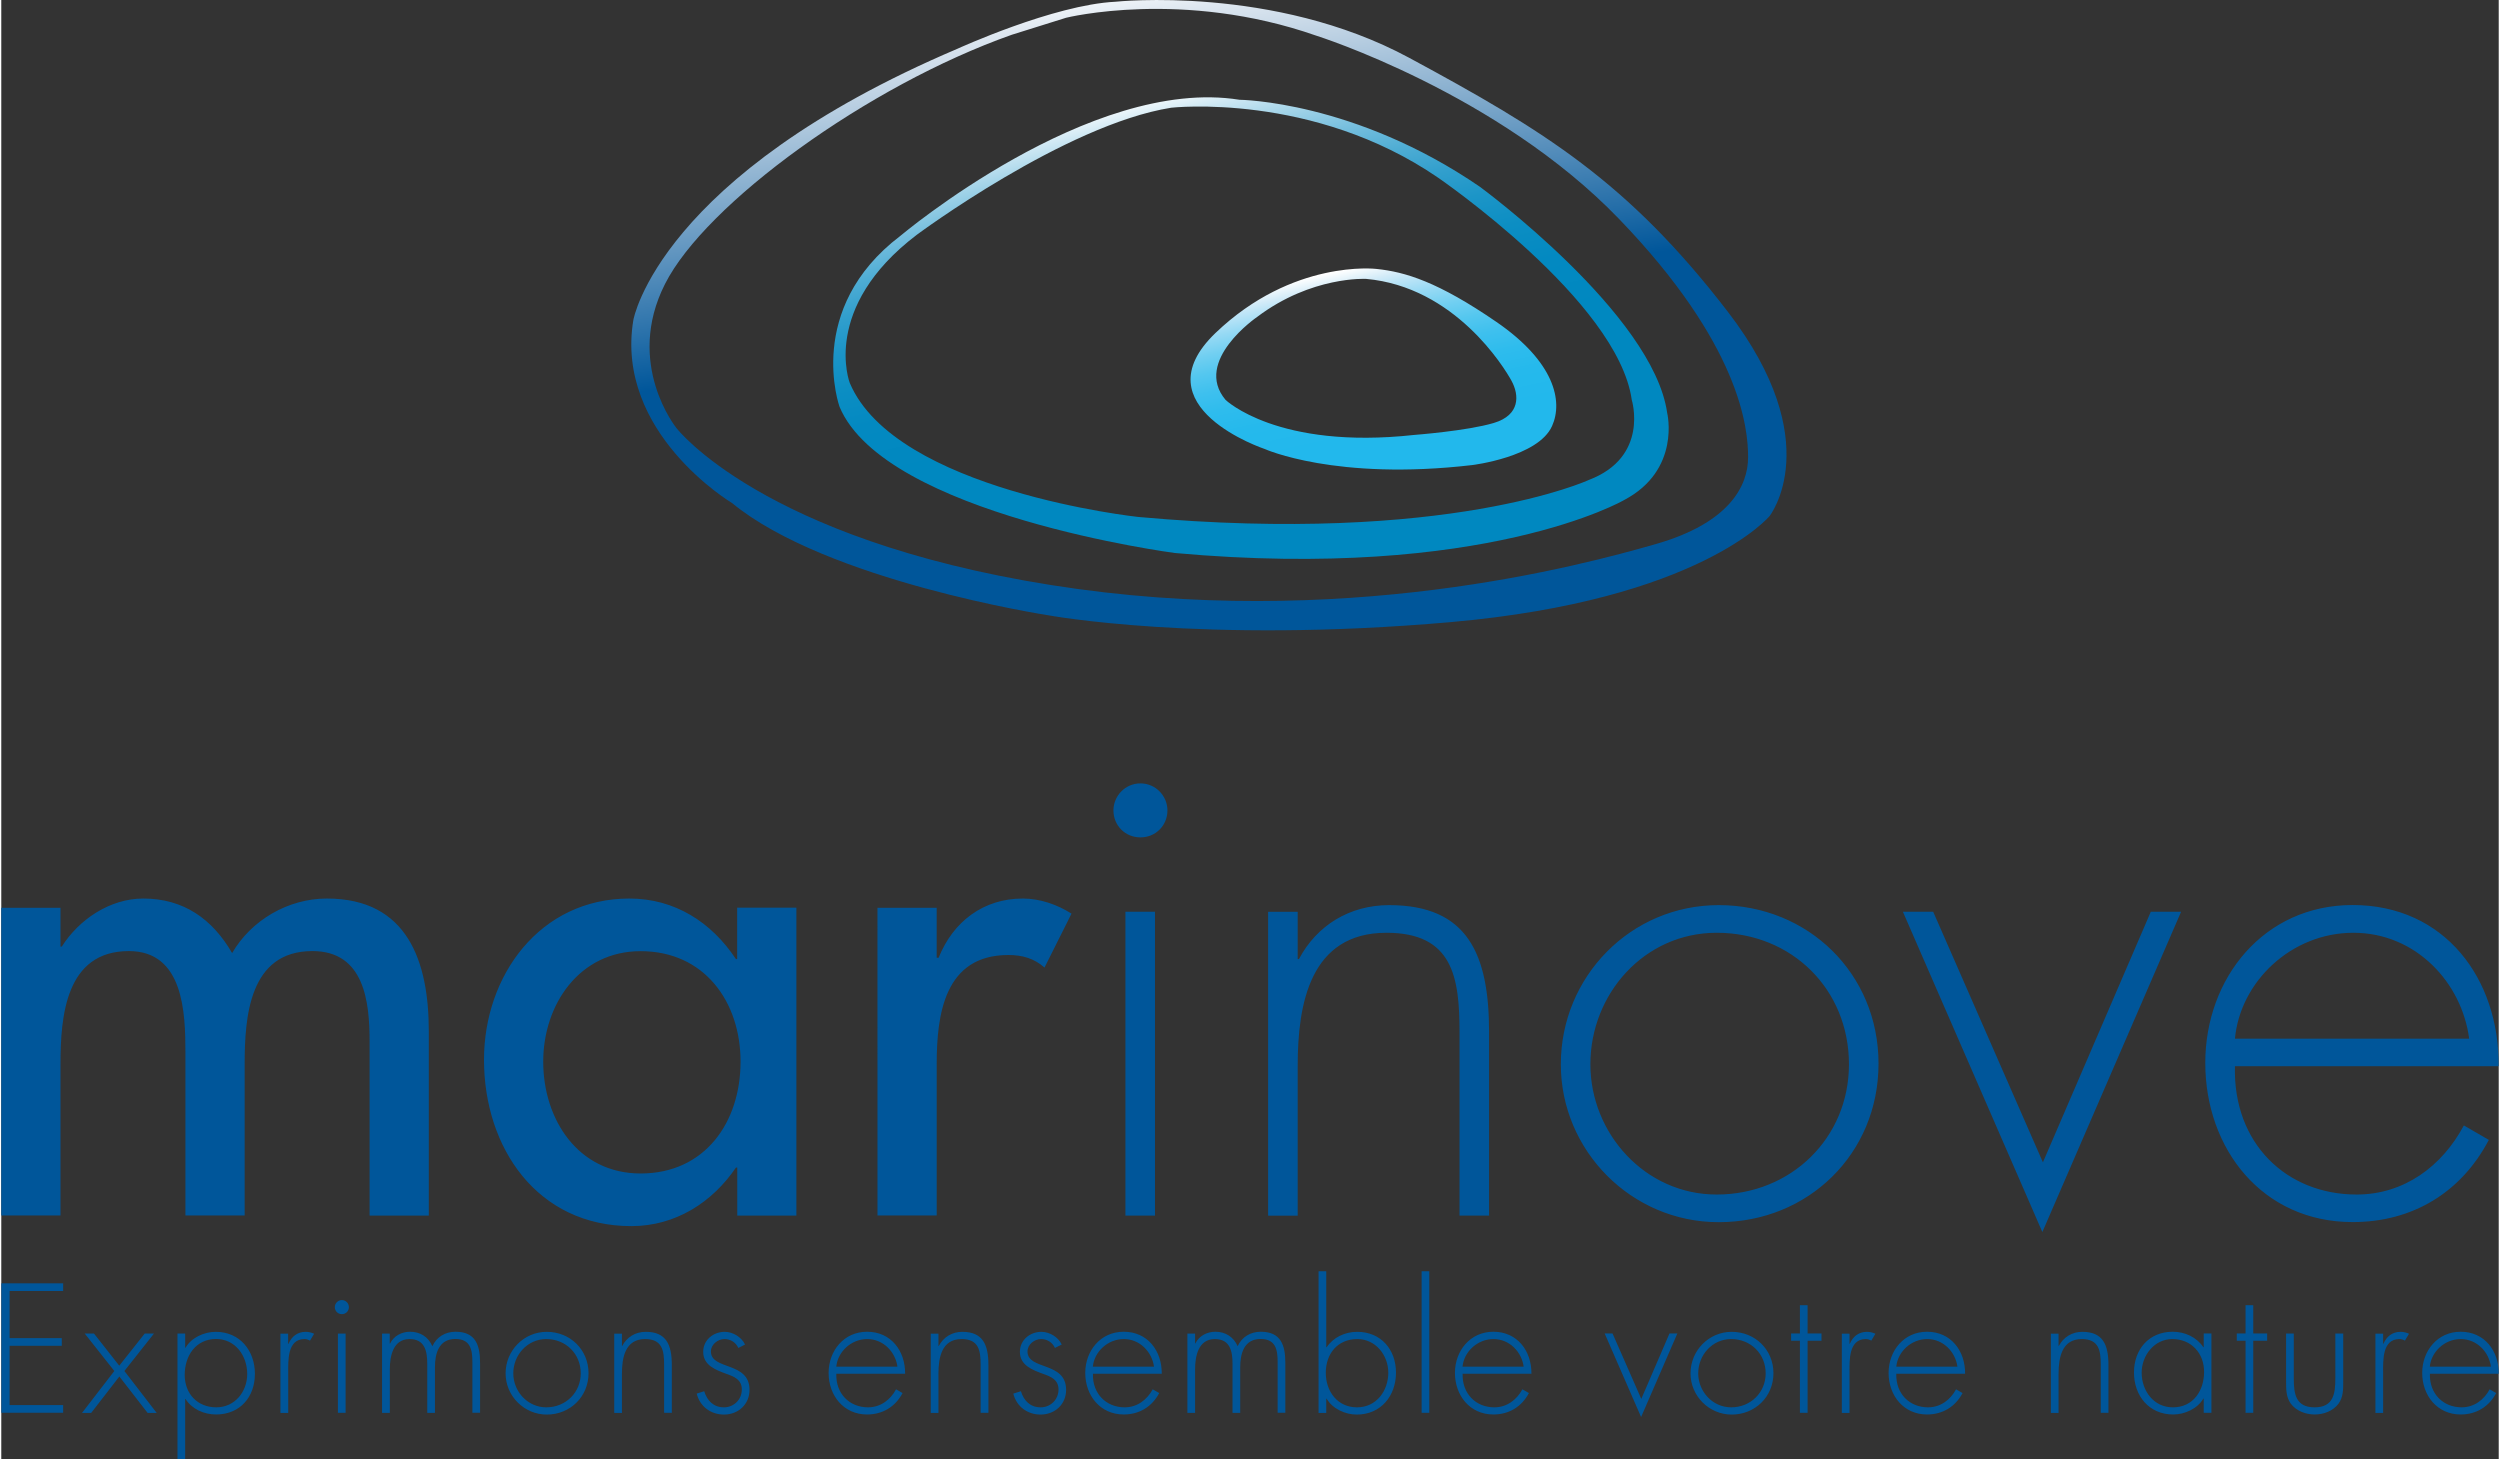
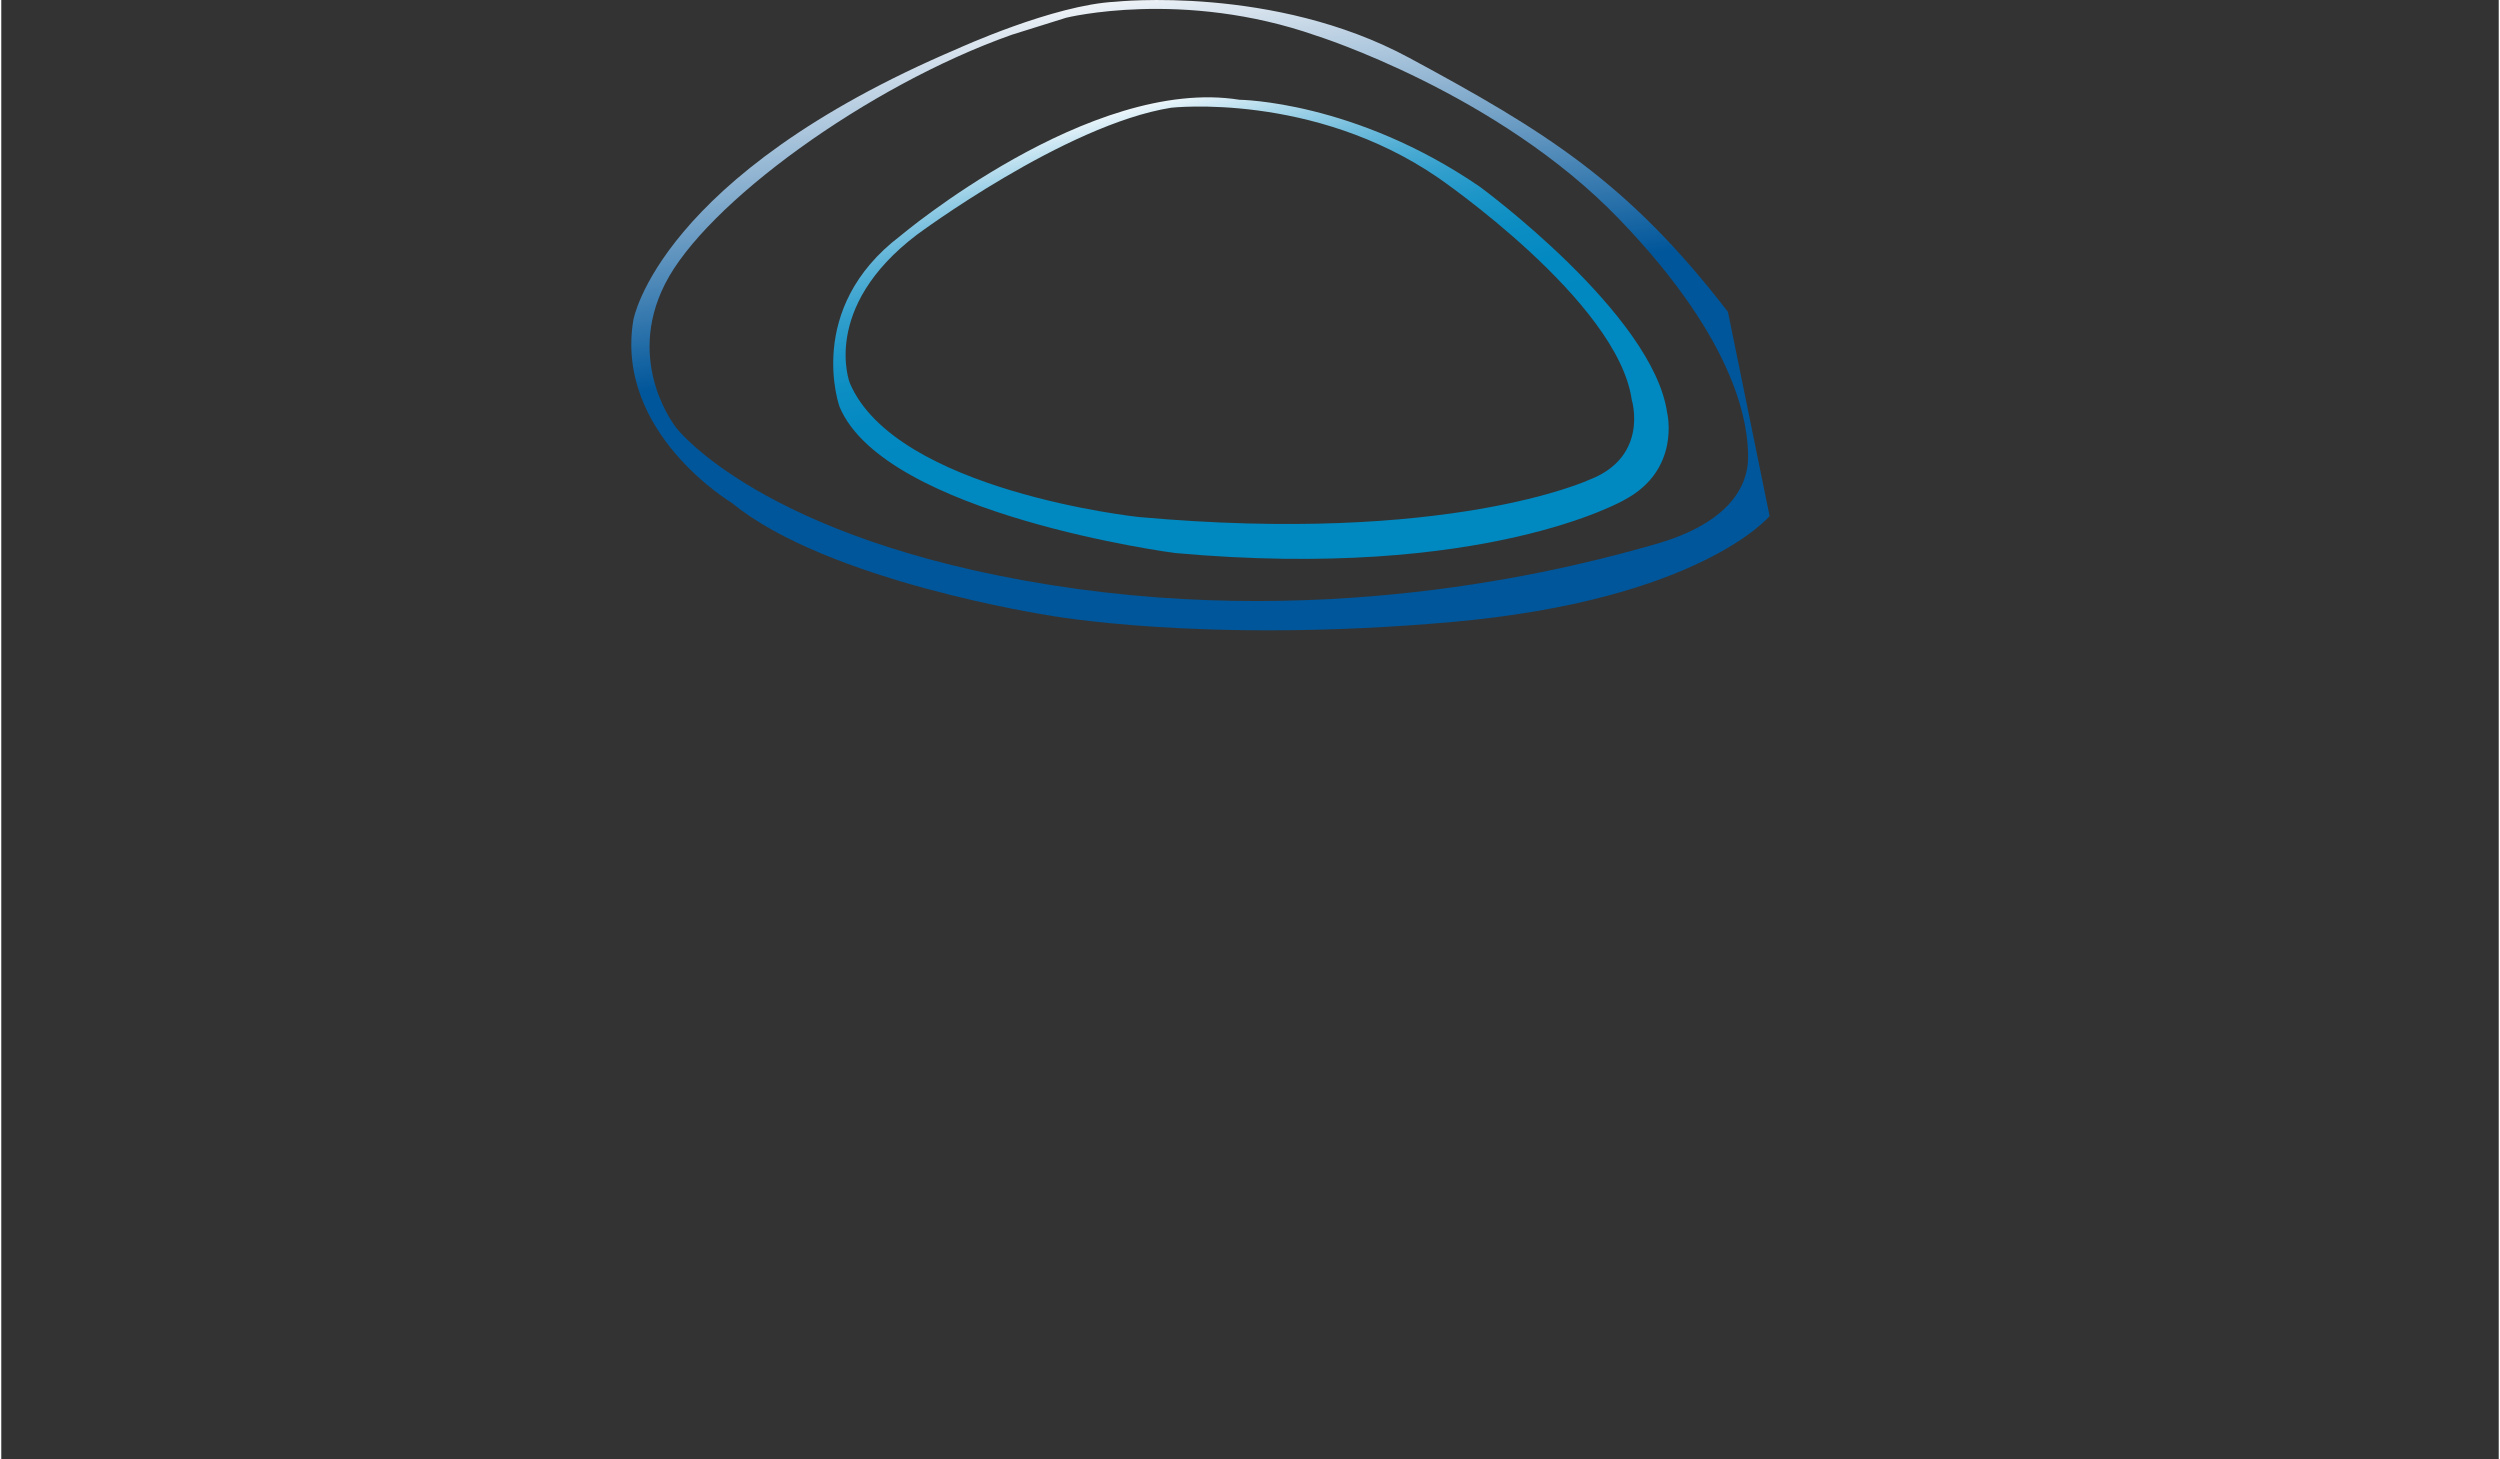
<svg xmlns="http://www.w3.org/2000/svg" xml:space="preserve" id="Calque_1" x="0" y="0" style="enable-background:new 0 0 272.86 159.42" version="1.1" viewBox="0 0 272.86 159.42" width="257px" height="150px">
  <rect x="0" y="0" width="272.86" height="159.42" fill="#333333" stroke="none" />
  <style>.st3{fill:#00569a}</style>
  <linearGradient id="SVGID_1_" x1="794.37" x2="802.88" y1="7.9" y2="42.648" gradientTransform="translate(-666.587)" gradientUnits="userSpaceOnUse">
    <stop offset=".006" style="stop-color:#fff" />
    <stop offset=".082" style="stop-color:#eaf5fa" />
    <stop offset=".127" style="stop-color:#cde7f3" />
    <stop offset=".211" style="stop-color:#9dd1e7" />
    <stop offset=".299" style="stop-color:#73bddd" />
    <stop offset=".391" style="stop-color:#4fadd4" />
    <stop offset=".487" style="stop-color:#329fcd" />
    <stop offset=".589" style="stop-color:#1c95c7" />
    <stop offset=".7" style="stop-color:#0c8ec3" />
    <stop offset=".826" style="stop-color:#0389c1" />
    <stop offset="1" style="stop-color:#0088c0" />
  </linearGradient>
  <path d="M182.01 45.12c-1.52-10.82-20.46-24.71-20.46-24.71-13.69-9.4-26.27-9.51-26.27-9.51-16.31-2.62-37.05 14.87-37.05 14.87-10.51 7.98-6.64 18.69-6.64 18.69 4.98 11.81 36.64 15.96 36.64 15.96 33.87 3.06 49.08-5.79 49.08-5.79 6.22-3.28 4.7-9.51 4.7-9.51zm-8.57 7.32s-15.35 7.11-49.22 4.04c0 0-26.54-2.84-31.52-14.65 0 0-3.18-8.2 7.33-16.18 0 0 16.18-12.03 27.79-13.88 0 0 15.48-1.75 29.17 7.65 0 0 19.63 13.45 21.15 24.27 0 .01 1.94 6.24-4.7 8.75z" style="fill:url(#SVGID_1_)" />
  <linearGradient id="SVGID_00000011745140237275575780000010806265069609669293_" x1="792.182" x2="797.276" y1="-2.58" y2="34.49" gradientTransform="translate(-666.587)" gradientUnits="userSpaceOnUse">
    <stop offset=".006" style="stop-color:#fff" />
    <stop offset=".107" style="stop-color:#dee7f0" />
    <stop offset="1" style="stop-color:#00569a" />
  </linearGradient>
-   <path d="M188.65 34.08c-10.92-14.21-20.05-19.79-34.84-27.77C139.02-1.67 121.74.19 121.74.19c-6.77.33-17.28 5.14-17.28 5.14-32.63 13.88-35.4 29.62-35.4 29.62-2.07 12.35 10.78 20.01 10.78 20.01 10.37 8.53 34.42 12.24 34.42 12.24s16.87 3.17 44.1.77c27.24-2.41 34.84-11.59 34.84-11.59s6.37-8.09-4.55-22.3zm-7.88 25.36c-8.02 2.3-34.42 9.51-66.08 4.48S73.76 46.76 73.76 46.76s-5.67-7-1.24-15.74C76.94 22.27 94.64 9.37 110.4 3.8l5.94-1.86s12.72-3.17 27.37 1.97c0 0 19.77 6.23 33.04 20.01 13.27 13.77 14.1 22.85 14.1 26.02.01 3.16-2.06 7.2-10.08 9.5z" style="fill:url(#SVGID_00000011745140237275575780000010806265069609669293_)" />
+   <path d="M188.65 34.08c-10.92-14.21-20.05-19.79-34.84-27.77C139.02-1.67 121.74.19 121.74.19c-6.77.33-17.28 5.14-17.28 5.14-32.63 13.88-35.4 29.62-35.4 29.62-2.07 12.35 10.78 20.01 10.78 20.01 10.37 8.53 34.42 12.24 34.42 12.24s16.87 3.17 44.1.77c27.24-2.41 34.84-11.59 34.84-11.59zm-7.88 25.36c-8.02 2.3-34.42 9.51-66.08 4.48S73.76 46.76 73.76 46.76s-5.67-7-1.24-15.74C76.94 22.27 94.64 9.37 110.4 3.8l5.94-1.86s12.72-3.17 27.37 1.97c0 0 19.77 6.23 33.04 20.01 13.27 13.77 14.1 22.85 14.1 26.02.01 3.16-2.06 7.2-10.08 9.5z" style="fill:url(#SVGID_00000011745140237275575780000010806265069609669293_)" />
  <linearGradient id="SVGID_00000093148936658355617260000016853860896384050870_" x1="813.588" x2="817.47" y1="29.323" y2="47.321" gradientTransform="translate(-666.587)" gradientUnits="userSpaceOnUse">
    <stop offset=".006" style="stop-color:#fff" />
    <stop offset=".093" style="stop-color:#d2ebf8" />
    <stop offset=".133" style="stop-color:#bee5f7" />
    <stop offset=".229" style="stop-color:#95d9f4" />
    <stop offset=".33" style="stop-color:#71cff1" />
    <stop offset=".435" style="stop-color:#54c7ef" />
    <stop offset=".548" style="stop-color:#3ec0ee" />
    <stop offset=".67" style="stop-color:#2ebced" />
    <stop offset=".809" style="stop-color:#25b9ec" />
    <stop offset="1" style="stop-color:#22b8ec" />
  </linearGradient>
-   <path d="M163.35 35.17c-6.36-4.37-9.95-5.47-13.13-5.79 0 0-9.12-1.09-17.56 7-8.43 8.09 5.39 12.68 5.39 12.68s7.74 3.5 22.67 1.75c0 0 7.19-.87 8.71-4.26 1.22-2.71.28-7.01-6.08-11.38zm-.28 11.04c-2.9.87-8.71 1.31-8.71 1.31-14.93 1.64-20.6-3.83-20.6-3.83-3.59-4.26 3.46-9.07 3.46-9.07 5.94-4.48 11.89-4.15 11.89-4.15 9.68.87 15.07 9.62 15.9 11.15.83 1.53.97 3.72-1.94 4.59z" style="fill:url(#SVGID_00000093148936658355617260000016853860896384050870_)" />
-   <path d="M6.47 103.42h.14c1.87-2.95 5.25-5.25 8.91-5.25 4.38 0 7.55 2.23 9.7 5.96 2.08-3.59 6.11-5.96 10.35-5.96 8.84 0 11.14 6.9 11.14 14.52v20.12h-6.47v-19.05c0-4.31-.57-9.85-6.25-9.85-6.9 0-7.4 7.19-7.4 12.36v16.53h-6.47v-17.82c0-4.38-.22-11.07-6.18-11.07-6.9 0-7.47 7.11-7.47 12.36v16.53H0V99.18h6.47v4.24zM86.88 132.81h-6.47v-5.25h-.14c-2.59 3.81-6.61 6.4-11.43 6.4-10.28 0-16.1-8.55-16.1-18.18 0-9.2 6.11-17.61 15.88-17.61 4.96 0 8.98 2.59 11.64 6.61h.14v-5.61h6.47v33.64zm-6.11-16.82c0-6.54-3.95-12.07-10.92-12.07-6.68 0-10.64 5.82-10.64 12.07 0 6.32 3.81 12.22 10.64 12.22 7.04 0 10.92-5.6 10.92-12.22zM102.19 104.64h.22c1.58-3.95 4.89-6.47 9.2-6.47 1.87 0 3.74.65 5.32 1.65l-2.95 5.89c-1.15-1.01-2.44-1.37-3.95-1.37-6.97 0-7.83 6.47-7.83 11.93v16.53h-6.47V99.18h6.47v5.46zM127.41 88.54c0 1.65-1.29 2.95-2.95 2.95s-2.95-1.29-2.95-2.95c0-1.58 1.29-2.95 2.95-2.95s2.95 1.37 2.95 2.95zm-1.36 44.27h-3.23v-33.2h3.23v33.2zM141.64 104.78h.14c1.94-3.67 5.53-5.89 9.85-5.89 8.55 0 10.92 5.32 10.92 13.87v20.05h-3.23v-20.05c0-5.97-.72-10.85-7.98-10.85-8.34 0-9.7 7.76-9.7 14.52v16.39h-3.23v-33.2h3.23v5.16zM205.1 116.21c0 9.85-7.69 17.32-17.46 17.32-9.56 0-17.25-7.83-17.25-17.25 0-9.56 7.62-17.39 17.25-17.39 9.76 0 17.46 7.47 17.46 17.32zm-31.48.07c0 7.55 5.97 14.23 13.8 14.23 8.12 0 14.45-6.18 14.45-14.23 0-8.19-6.25-14.37-14.45-14.37-7.91 0-13.8 6.68-13.8 14.37zM223.06 126.99l11.79-27.38h3.31l-15.16 35-15.24-35h3.31l11.99 27.38zM244.04 116.5c-.22 8.41 5.61 14.01 13.3 14.01 5.17 0 9.34-3.09 11.71-7.55l2.73 1.58c-3.02 5.75-8.34 8.98-14.88 8.98-9.85 0-16.1-7.98-16.1-17.39 0-9.27 6.4-17.25 16.1-17.25 10.06 0 16.03 8.05 15.95 17.61h-28.81zm25.59-3.02c-.79-6.11-5.82-11.57-12.65-11.57-6.76 0-12.36 5.32-12.94 11.57h25.59zM.91 141.06v5.14h5.7v.84H.91v6.47h5.85v.84H.01v-14.14h6.75v.84H.91zM9.12 145.7h1.01l2.76 3.51 2.78-3.51h1.01l-3.23 4.09 3.53 4.58h-.99l-3.09-3.98-3.08 3.98h-1l3.53-4.58-3.23-4.09zM20.09 147.25h.04c.64-1.11 2.03-1.74 3.3-1.74 2.64 0 4.28 2.06 4.28 4.59s-1.63 4.44-4.24 4.44c-1.33 0-2.63-.58-3.34-1.69h-.04v6.56h-.84V145.7h.84v1.55zm-.05 2.97c0 2.03 1.37 3.54 3.45 3.54 2.03 0 3.38-1.71 3.38-3.64 0-1.99-1.29-3.83-3.41-3.83-2.22.01-3.42 1.84-3.42 3.93zM31.34 146.82h.04c.34-.79.96-1.31 1.88-1.31.34 0 .62.08.92.21l-.45.75c-.21-.11-.38-.17-.6-.17-1.89 0-1.78 2.36-1.78 3.64v4.43h-.85v-8.66h.84v1.11zM37.98 142.81c0 .43-.34.77-.77.77s-.77-.34-.77-.77c0-.41.34-.77.77-.77s.77.36.77.77zm-.36 11.55h-.84v-8.66h.84v8.66zM42.44 146.78h.04c.39-.81 1.26-1.28 2.18-1.28 1.11 0 1.99.56 2.44 1.58.47-1.03 1.43-1.58 2.53-1.58 2.23 0 2.68 1.52 2.68 3.41v5.44h-.84v-5.55c0-1.33-.21-2.51-1.86-2.51-1.8 0-2.23 1.58-2.23 3.08v4.99h-.84v-5.34c0-1.35-.24-2.72-1.93-2.72-1.82 0-2.16 1.89-2.16 3.3v4.76h-.85v-8.66h.84v1.08zM64.16 150.03c0 2.57-2.01 4.52-4.56 4.52-2.49 0-4.5-2.04-4.5-4.5 0-2.49 1.99-4.54 4.5-4.54 2.55 0 4.56 1.95 4.56 4.52zm-8.22.02c0 1.97 1.56 3.71 3.6 3.71 2.12 0 3.77-1.61 3.77-3.71 0-2.14-1.63-3.75-3.77-3.75-2.06 0-3.6 1.74-3.6 3.75zM67.8 147.05h.04c.51-.96 1.44-1.54 2.57-1.54 2.23 0 2.85 1.39 2.85 3.62v5.23h-.84v-5.23c0-1.56-.19-2.83-2.08-2.83-2.18 0-2.53 2.03-2.53 3.79v4.28h-.84v-8.66h.84v1.34zM80.53 147.27c-.28-.6-.84-.97-1.52-.97-.73 0-1.48.6-1.48 1.35 0 2.08 4.22 1.07 4.22 4.2 0 1.59-1.24 2.7-2.79 2.7-1.44 0-2.63-.88-2.98-2.29l.82-.26c.32 1.03 1.01 1.76 2.16 1.76 1.09 0 1.95-.86 1.95-1.95 0-1.07-.83-1.41-1.69-1.71-1.18-.43-2.53-.94-2.53-2.4 0-1.31 1.11-2.19 2.36-2.19.88 0 1.84.58 2.21 1.39l-.73.37zM91.23 150.1c-.06 2.19 1.46 3.66 3.47 3.66 1.35 0 2.44-.81 3.06-1.97l.71.41c-.79 1.5-2.18 2.34-3.88 2.34-2.57 0-4.2-2.08-4.2-4.54 0-2.42 1.67-4.5 4.2-4.5 2.63 0 4.18 2.1 4.16 4.59h-7.52zm6.68-.78c-.21-1.59-1.52-3.02-3.3-3.02-1.76 0-3.23 1.39-3.38 3.02h6.68zM102.39 147.05h.04c.51-.96 1.44-1.54 2.57-1.54 2.23 0 2.85 1.39 2.85 3.62v5.23H107v-5.23c0-1.56-.19-2.83-2.08-2.83-2.18 0-2.53 2.03-2.53 3.79v4.28h-.84v-8.66h.84v1.34zM115.12 147.27c-.28-.6-.84-.97-1.52-.97-.73 0-1.48.6-1.48 1.35 0 2.08 4.22 1.07 4.22 4.2 0 1.59-1.24 2.7-2.79 2.7-1.44 0-2.63-.88-2.98-2.29l.83-.26c.32 1.03 1.01 1.76 2.16 1.76 1.09 0 1.95-.86 1.95-1.95 0-1.07-.83-1.41-1.69-1.71-1.18-.43-2.53-.94-2.53-2.4 0-1.31 1.11-2.19 2.36-2.19.88 0 1.84.58 2.21 1.39l-.74.37zM119.27 150.1c-.06 2.19 1.46 3.66 3.47 3.66 1.35 0 2.44-.81 3.06-1.97l.71.41c-.79 1.5-2.18 2.34-3.88 2.34-2.57 0-4.2-2.08-4.2-4.54 0-2.42 1.67-4.5 4.2-4.5 2.63 0 4.18 2.1 4.16 4.59h-7.52zm6.67-.78c-.21-1.59-1.52-3.02-3.3-3.02-1.76 0-3.23 1.39-3.38 3.02h6.68zM130.42 146.78h.04c.39-.81 1.26-1.28 2.18-1.28 1.11 0 1.99.56 2.44 1.58.47-1.03 1.43-1.58 2.53-1.58 2.23 0 2.68 1.52 2.68 3.41v5.44h-.84v-5.55c0-1.33-.21-2.51-1.86-2.51-1.8 0-2.23 1.58-2.23 3.08v4.99h-.84v-5.34c0-1.35-.24-2.72-1.93-2.72-1.82 0-2.16 1.89-2.16 3.3v4.76h-.84v-8.66h.84v1.08zM143.92 138.89h.84v8.31h.04c.73-1.09 2.01-1.69 3.34-1.69 2.59 0 4.24 1.93 4.24 4.46 0 2.53-1.65 4.58-4.28 4.58-1.28 0-2.66-.64-3.3-1.74h-.04v1.56h-.84v-15.48zm7.62 11.08c0-1.89-1.37-3.67-3.38-3.67-2.19 0-3.45 1.63-3.45 3.69 0 2.03 1.28 3.77 3.41 3.77 2.12 0 3.42-1.8 3.42-3.79zM156.02 154.36h-.84v-15.47h.84v15.47zM159.66 150.1c-.06 2.19 1.46 3.66 3.47 3.66 1.35 0 2.44-.81 3.06-1.97l.71.41c-.79 1.5-2.18 2.34-3.88 2.34-2.57 0-4.2-2.08-4.2-4.54 0-2.42 1.67-4.5 4.2-4.5 2.62 0 4.18 2.1 4.16 4.59h-7.52zm6.67-.78c-.21-1.59-1.52-3.02-3.3-3.02-1.76 0-3.23 1.39-3.38 3.02h6.68zM179.18 152.84l3.08-7.15h.86l-3.96 9.13-3.98-9.13h.86l3.14 7.15zM193.62 150.03c0 2.57-2.01 4.52-4.56 4.52-2.49 0-4.5-2.04-4.5-4.5 0-2.49 1.99-4.54 4.5-4.54 2.55 0 4.56 1.95 4.56 4.52zm-8.22.02c0 1.97 1.56 3.71 3.6 3.71 2.12 0 3.77-1.61 3.77-3.71 0-2.14-1.63-3.75-3.77-3.75-2.06 0-3.6 1.74-3.6 3.75zM197.35 154.36h-.84v-7.88h-.96v-.79h.96v-3.09h.84v3.09h1.52v.79h-1.52v7.88zM201.92 146.82h.04c.34-.79.96-1.31 1.88-1.31.34 0 .62.08.92.21l-.45.75c-.21-.11-.38-.17-.6-.17-1.89 0-1.78 2.36-1.78 3.64v4.43h-.84v-8.66h.84v1.11zM207.04 150.1c-.06 2.19 1.46 3.66 3.47 3.66 1.35 0 2.44-.81 3.06-1.97l.71.41c-.79 1.5-2.18 2.34-3.88 2.34-2.57 0-4.2-2.08-4.2-4.54 0-2.42 1.67-4.5 4.2-4.5 2.62 0 4.18 2.1 4.16 4.59h-7.52zm6.68-.78c-.21-1.59-1.52-3.02-3.3-3.02-1.76 0-3.23 1.39-3.38 3.02h6.68zM224.76 147.05h.04c.51-.96 1.44-1.54 2.57-1.54 2.23 0 2.85 1.39 2.85 3.62v5.23h-.84v-5.23c0-1.56-.19-2.83-2.08-2.83-2.17 0-2.53 2.03-2.53 3.79v4.28h-.84v-8.66h.84v1.34zM241.47 154.36h-.84v-1.56h-.04c-.64 1.11-2.03 1.74-3.3 1.74-2.63 0-4.28-2.04-4.28-4.58 0-2.53 1.63-4.46 4.24-4.46 1.33 0 2.61.6 3.34 1.69h.04v-1.5h.84v8.67zm-7.62-4.39c0 1.99 1.31 3.79 3.41 3.79 2.21 0 3.41-1.8 3.41-3.88 0-2.01-1.37-3.58-3.47-3.58-1.98 0-3.35 1.8-3.35 3.67zM246.04 154.36h-.84v-7.88h-.96v-.79h.96v-3.09h.84v3.09h1.52v.79h-1.52v7.88zM255.87 145.7v5.19c0 .88.02 1.76-.53 2.49-.6.79-1.61 1.16-2.59 1.16-.98 0-1.99-.38-2.59-1.16-.54-.73-.53-1.61-.53-2.49v-5.19h.84v4.89c0 1.67.19 3.17 2.27 3.17s2.27-1.5 2.27-3.17v-4.89h.86zM260.22 146.82h.04c.34-.79.96-1.31 1.88-1.31.34 0 .62.08.92.21l-.45.75c-.21-.11-.38-.17-.6-.17-1.89 0-1.78 2.36-1.78 3.64v4.43h-.84v-8.66h.84v1.11zM265.34 150.1c-.06 2.19 1.46 3.66 3.47 3.66 1.35 0 2.44-.81 3.06-1.97l.71.41c-.79 1.5-2.18 2.34-3.88 2.34-2.57 0-4.2-2.08-4.2-4.54 0-2.42 1.67-4.5 4.2-4.5 2.62 0 4.18 2.1 4.16 4.59h-7.52zm6.67-.78c-.21-1.59-1.52-3.02-3.3-3.02-1.76 0-3.23 1.39-3.38 3.02h6.68z" class="st3" />
</svg>